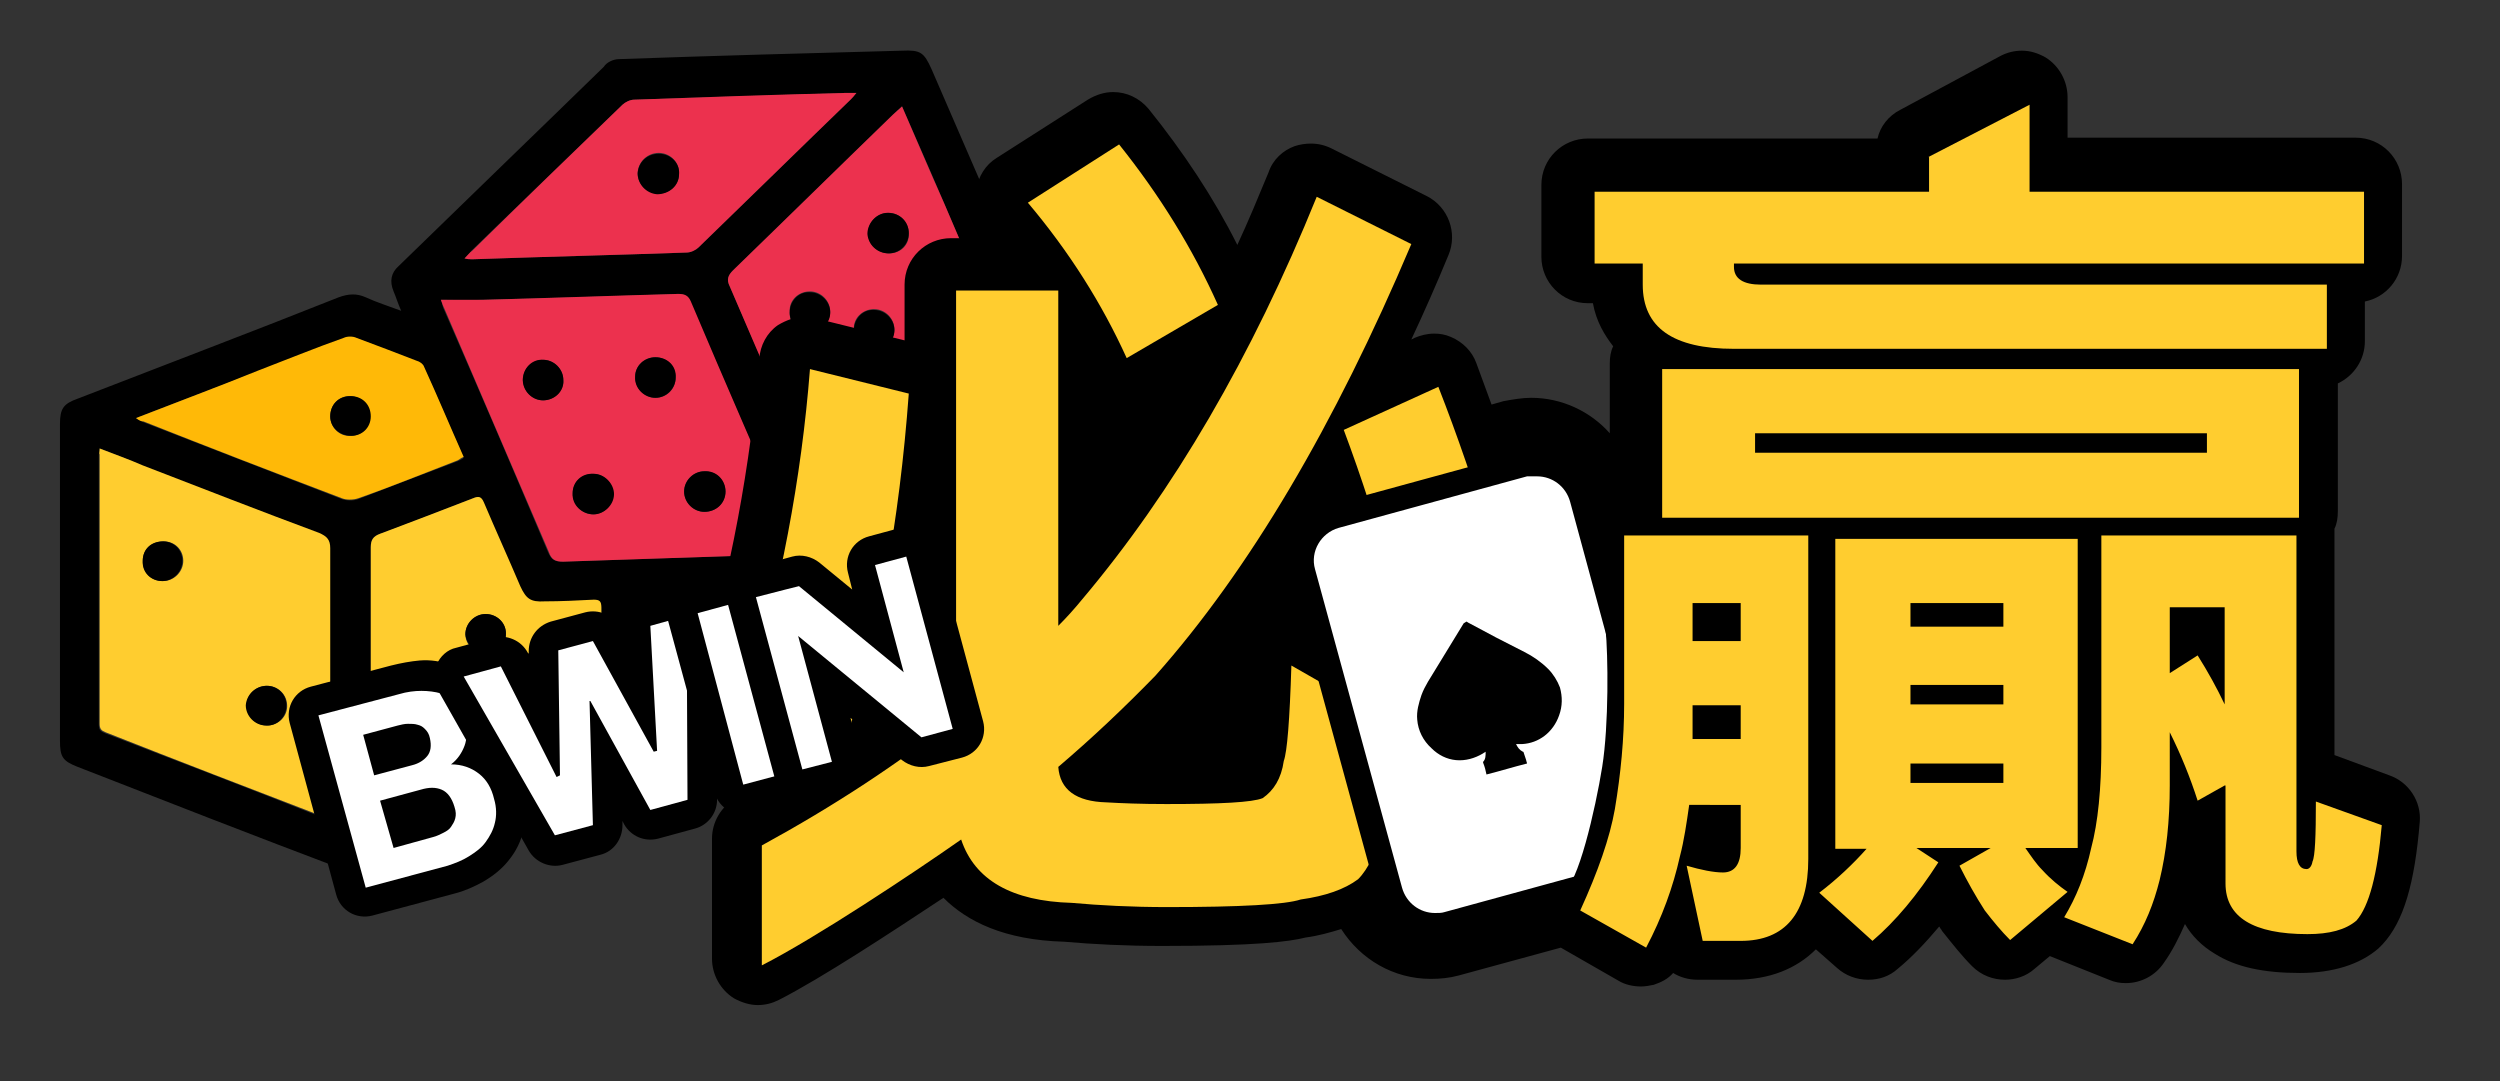
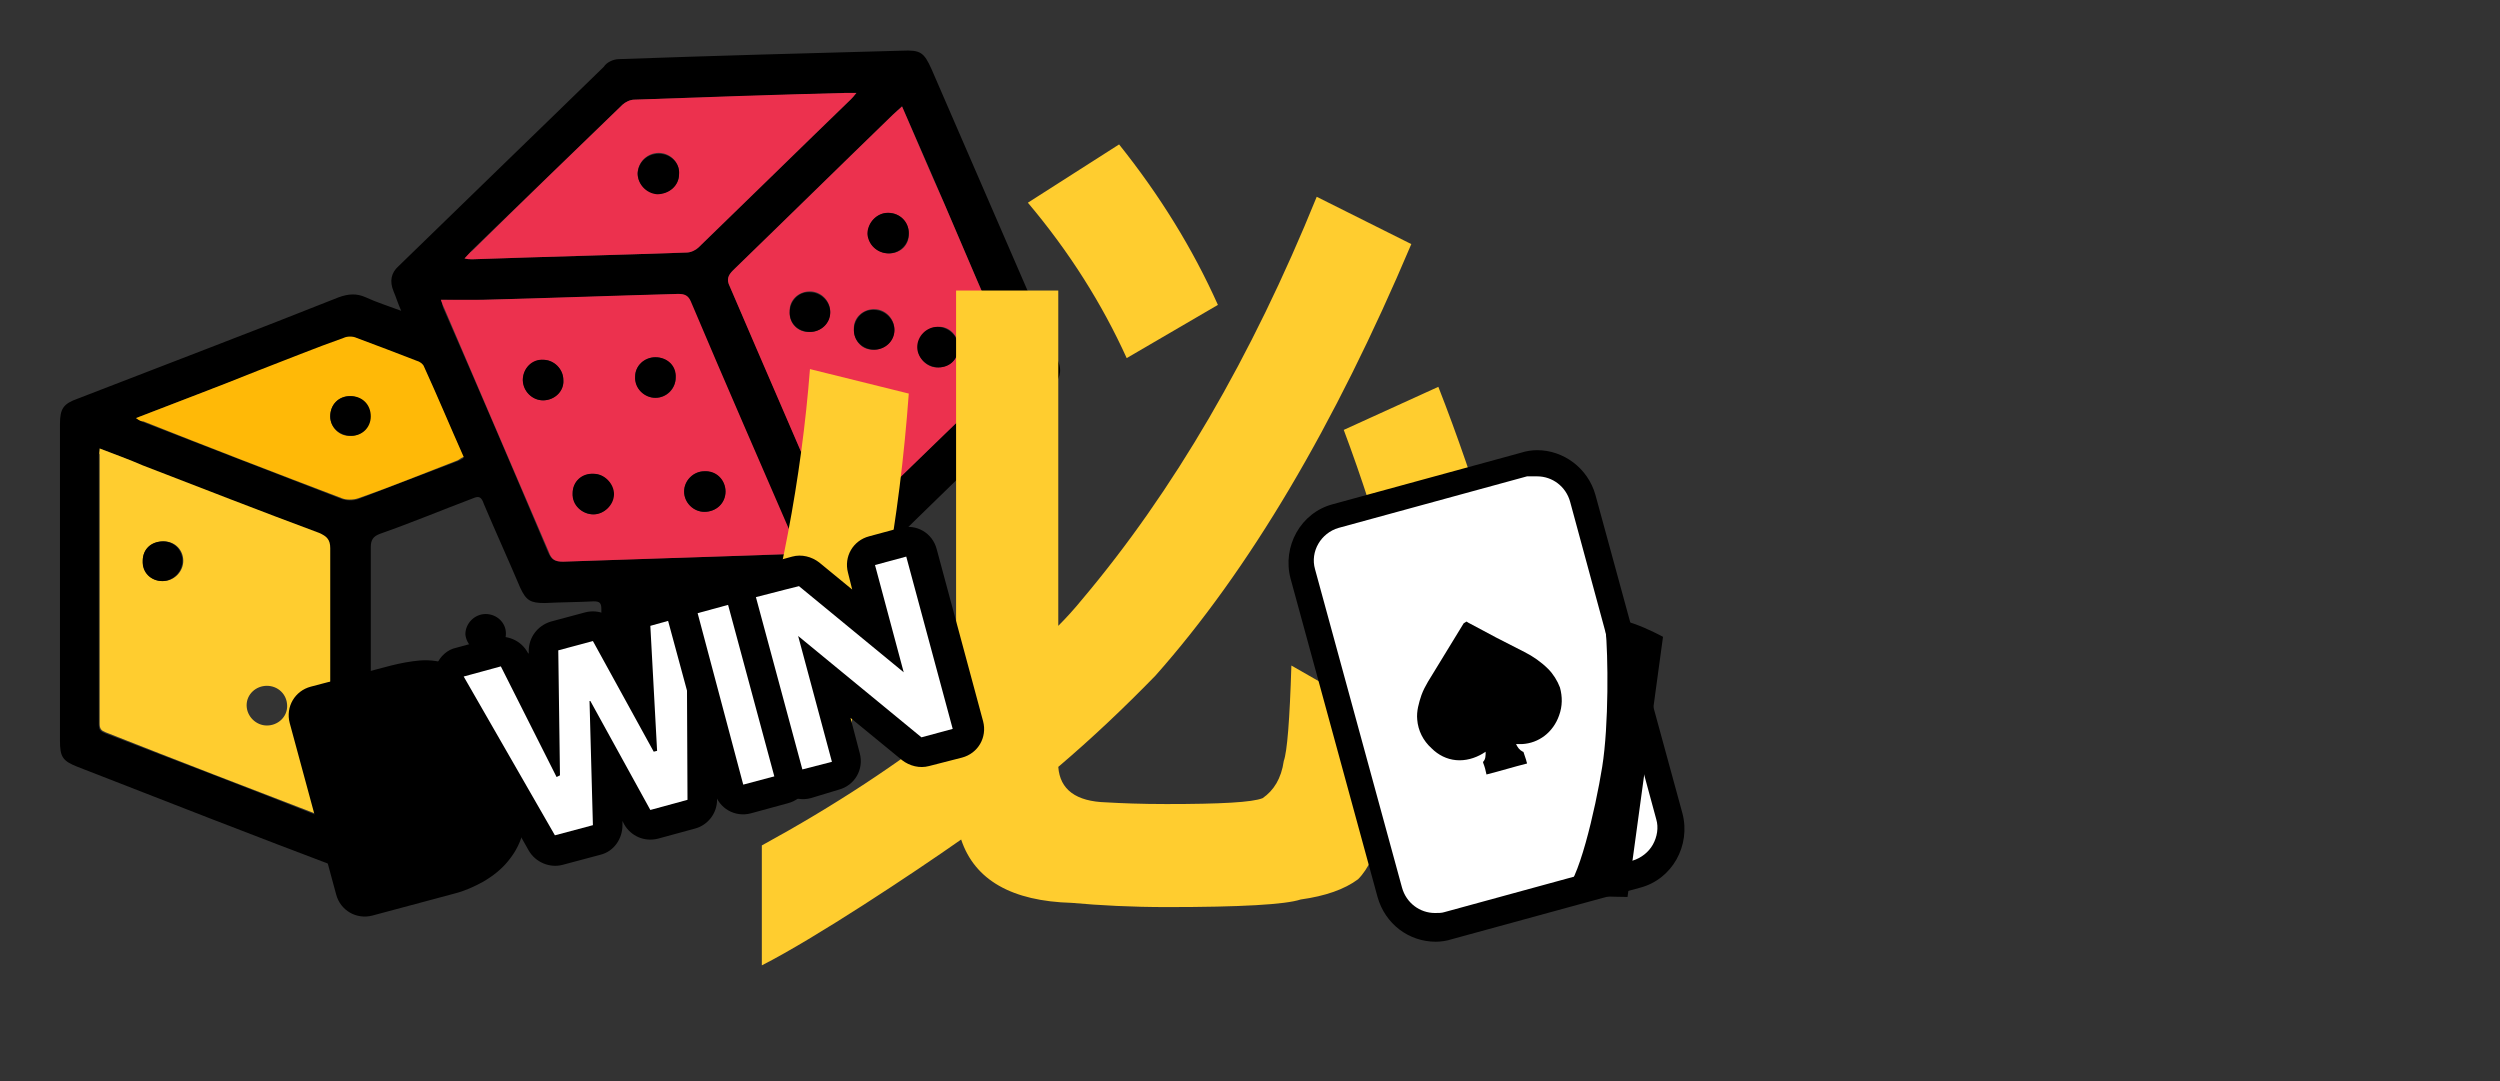
<svg xmlns="http://www.w3.org/2000/svg" version="1.1" id="圖層_1" x="0px" y="0px" viewBox="0 0 296 128" style="enable-background:new 0 0 296 128;" xml:space="preserve">
  <rect x="0" y="0" width="296" height="128" fill="#333333" stroke="none" />
  <style type="text/css">
	.st0{fill:#FFCD2F;}
	.st1{fill:#EC314E;}
	.st2{fill:#FFB907;}
	.st3{fill:#FFFFFF;}
</style>
  <g id="jeWHcr_00000076584534754519107230000003417069482897554354_">
    <g>
      <path d="M76.1,71.1c0,0.5,0,0.8,0,1.2c0,5.1,0,10.1,0,15.2c0,2-0.4,2.6-2.2,3.3c-10.5,4.1-21,8.1-31.5,12.2    c-0.5,0.2-1.2,0.2-1.6,0c-10.6-4-21.1-8.1-31.6-12.2c-1.8-0.7-2.1-1.2-2.1-3.1c0-12.5,0-25,0-37.5c0-1.8,0.4-2.4,2.1-3    c10.3-4,20.6-7.9,30.9-12c1.1-0.4,2.1-0.5,3.2,0c1.3,0.6,2.6,1,4.2,1.6c-0.4-0.9-0.6-1.6-0.9-2.3c-0.5-1.2-0.3-2.2,0.6-3    c8.1-7.9,16.2-15.7,24.3-23.6C71.8,7.4,72.6,7,73.3,7C84.5,6.6,95.6,6.3,106.8,6c2.2-0.1,2.6,0.2,3.5,2.2c5,11.5,10,23.1,15,34.6    c0.5,1.2,0.1,2.2-0.7,3c-2.7,2.6-5.3,5.2-8,7.8c-5.3,5.1-10.5,10.2-15.8,15.4c-0.9,0.9-1.8,1.3-3.1,1.3C90.8,70.5,84,70.7,77.2,71    C76.8,71,76.5,71,76.1,71.1z M11.8,53.1c0,0.4-0.1,0.6-0.1,0.8c0,10.6,0,21.3,0,31.9c0,0.6,0.2,0.8,0.7,1    c8.6,3.3,17.2,6.6,25.8,10c0.2,0.1,0.5,0.1,0.8,0.2c0-0.5,0-0.9,0-1.3c0-10.2,0-20.5,0-30.7c0-1-0.3-1.5-1.3-1.8    c-7-2.6-13.9-5.4-20.9-8C15.3,54.4,13.6,53.8,11.8,53.1z M52.2,35.5c0.2,0.5,0.2,0.8,0.3,1c4.2,9.6,8.3,19.2,12.4,28.9    c0.4,0.9,0.8,1.1,1.7,1.1c9-0.3,17.9-0.6,26.9-0.9c0.3,0,0.6-0.1,1-0.1c-0.1-0.3-0.2-0.6-0.3-0.8c-4.2-9.7-8.3-19.3-12.5-29    c-0.3-0.8-0.8-0.9-1.5-0.9c-7.7,0.3-15.5,0.5-23.2,0.7C55.6,35.6,54,35.5,52.2,35.5z M106.8,12.6c-0.5,0.4-0.8,0.7-1.1,1    C99.4,19.7,93.1,25.9,86.8,32c-0.6,0.6-0.8,1.1-0.4,1.9c4.2,9.6,8.3,19.2,12.4,28.8c0.1,0.3,0.3,0.5,0.5,0.8    c0.4-0.3,0.6-0.6,0.9-0.8c6.4-6.2,12.7-12.4,19.2-18.6c0.6-0.6,0.7-1,0.3-1.7c-2.7-6.1-5.3-12.2-7.9-18.3    C110.2,20.3,108.5,16.5,106.8,12.6z M43.9,97.2c1.9-0.7,3.6-1.4,5.3-2c7-2.7,14.1-5.5,21.1-8.2c0.6-0.2,0.9-0.4,0.9-1.1    c0-4.6,0-9.2,0-13.8c0-0.7-0.2-0.9-0.9-0.9c-1.9,0.1-3.9,0.1-5.8,0.2c-1.7,0-2.2-0.3-2.9-1.8c-1.4-3.3-2.9-6.6-4.3-9.9    C57,58.8,56.7,58.7,56,59c-3.7,1.4-7.3,2.9-11,4.2c-0.8,0.3-1.1,0.7-1.1,1.6c0,10.3,0,20.7,0,31C43.9,96.2,43.9,96.5,43.9,97.2z     M55,30.6c0.4,0,0.6,0.1,0.9,0.1c8.5-0.3,16.9-0.5,25.4-0.8c0.5,0,1.1-0.3,1.4-0.6c6-5.8,12-11.7,18-17.5c0.2-0.2,0.4-0.4,0.7-0.8    c-0.6,0-0.9,0-1.2,0c-8.4,0.3-16.7,0.5-25.1,0.8c-0.5,0-1,0.3-1.4,0.6C67.7,18.2,61.7,24,55.8,29.7C55.6,30,55.3,30.3,55,30.6z     M16.1,49.5c0.4,0.2,0.7,0.4,0.9,0.5c7.8,3,15.7,6.1,23.5,9.1c0.6,0.2,1.4,0.2,1.9,0c3.9-1.5,7.8-3,11.8-4.5    c0.2-0.1,0.5-0.2,0.7-0.4c-1.6-3.6-3.1-7.2-4.7-10.7c-0.1-0.3-0.6-0.5-0.9-0.7c-2.4-0.9-4.7-1.9-7.1-2.7c-0.5-0.2-1.1-0.2-1.5,0    c-3.4,1.3-6.8,2.6-10.2,3.9C25.7,45.8,21,47.6,16.1,49.5z" />
      <path class="st0" d="M11.8,53.1c1.8,0.7,3.5,1.3,5.1,2c7,2.7,13.9,5.4,20.9,8c0.9,0.4,1.3,0.8,1.3,1.8c0,10.2,0,20.5,0,30.7    c0,0.4,0,0.8,0,1.3c-0.3-0.1-0.6-0.1-0.8-0.2c-8.6-3.3-17.2-6.6-25.8-10c-0.5-0.2-0.7-0.4-0.7-1c0-10.6,0-21.3,0-31.9    C11.7,53.7,11.8,53.5,11.8,53.1z M16.9,66.4c0,1.4,1,2.4,2.4,2.4c1.3,0,2.4-1.1,2.4-2.4c0-1.3-1-2.3-2.3-2.3    C17.9,64.1,16.9,65.1,16.9,66.4z M31.6,81.2c-1.3,0-2.4,1-2.4,2.3c0,1.3,1.1,2.4,2.4,2.4c1.3,0,2.4-1,2.4-2.3    C34,82.2,32.9,81.2,31.6,81.2z" />
      <path class="st1" d="M52.2,35.5c1.7,0,3.3,0,4.9,0c7.7-0.2,15.5-0.5,23.2-0.7c0.8,0,1.2,0.2,1.5,0.9c4.1,9.7,8.3,19.3,12.5,29    c0.1,0.2,0.2,0.5,0.3,0.8c-0.4,0-0.7,0.1-1,0.1c-9,0.3-17.9,0.6-26.9,0.9c-0.9,0-1.4-0.2-1.7-1.1c-4.1-9.6-8.3-19.3-12.4-28.9    C52.5,36.3,52.4,36.1,52.2,35.5z M67.8,58.4c0,1.3,1.1,2.5,2.4,2.5c1.3,0,2.4-1.1,2.4-2.4c0-1.3-1.1-2.4-2.4-2.4    C68.9,56.1,67.8,57.1,67.8,58.4z M85.9,58.2c0-1.3-1.1-2.4-2.5-2.4c-1.3,0-2.4,1.1-2.4,2.4c0,1.3,1.1,2.4,2.4,2.4    C84.8,60.6,85.9,59.5,85.9,58.2z M64.3,47.4c1.3,0,2.5-1.1,2.4-2.4c0-1.3-1.1-2.4-2.4-2.4c-1.3,0-2.4,1.1-2.4,2.4    C62,46.3,63,47.4,64.3,47.4z M80,44.7c0-1.3-1-2.4-2.4-2.4c-1.3,0-2.4,1-2.4,2.3c0,1.4,1.1,2.5,2.4,2.5C79,47.1,80,46,80,44.7z" />
      <path class="st1" d="M106.8,12.6c1.7,3.9,3.3,7.7,5,11.5c2.6,6.1,5.2,12.2,7.9,18.3c0.3,0.7,0.3,1.2-0.3,1.7    c-6.4,6.2-12.8,12.4-19.2,18.6c-0.3,0.3-0.5,0.5-0.9,0.8c-0.2-0.3-0.4-0.6-0.5-0.8c-4.1-9.6-8.3-19.2-12.4-28.8    c-0.4-0.8-0.2-1.3,0.4-1.9c6.3-6.1,12.6-12.3,18.9-18.4C106,13.3,106.4,13,106.8,12.6z M111.1,43.5c1.3,0,2.4-1,2.4-2.4    c0-1.3-1.1-2.5-2.4-2.4c-1.3,0-2.4,1.2-2.4,2.4C108.6,42.4,109.8,43.6,111.1,43.5z M103.5,41.4c1.3,0,2.4-1.1,2.4-2.4    c0-1.3-1.1-2.4-2.4-2.4c-1.4,0-2.5,1.1-2.4,2.4C101.1,40.4,102.1,41.5,103.5,41.4z M101.6,48.1c-1.3,0-2.4,1.1-2.4,2.4    c0,1.3,1.1,2.4,2.4,2.4c1.4,0,2.5-1.1,2.4-2.4C104,49.1,103,48.1,101.6,48.1z M107.6,27.6c0-1.3-1.1-2.4-2.4-2.4    c-1.3,0-2.5,1.1-2.4,2.5c0,1.3,1.1,2.3,2.5,2.3C106.6,30,107.7,29,107.6,27.6z M95.9,39.3c1.3,0,2.4-1.1,2.4-2.4    c0-1.3-1.1-2.4-2.4-2.4c-1.4,0-2.5,1.1-2.4,2.4C93.4,38.3,94.5,39.4,95.9,39.3z" />
-       <path class="st0" d="M43.9,97.2c0-0.6,0-1,0-1.4c0-10.3,0-20.7,0-31c0-0.9,0.3-1.3,1.1-1.6c3.7-1.4,7.4-2.8,11-4.2    c0.7-0.3,1-0.2,1.3,0.5c1.4,3.3,2.9,6.6,4.3,9.9c0.7,1.5,1.2,1.9,2.9,1.8c1.9,0,3.9-0.1,5.8-0.2c0.7,0,0.9,0.2,0.9,0.9    c0,4.6,0,9.2,0,13.8c0,0.7-0.3,0.9-0.9,1.1c-7.1,2.7-14.1,5.5-21.1,8.2C47.5,95.8,45.8,96.4,43.9,97.2z M53.7,83.6    c0-1.3-1.1-2.4-2.4-2.4c-1.3,0-2.4,1.1-2.3,2.4c0,1.3,1.1,2.3,2.4,2.3C52.7,85.9,53.7,84.9,53.7,83.6z M57.5,72.7    c-1.3,0-2.4,1.1-2.4,2.4c0,1.3,1.2,2.4,2.5,2.3c1.3,0,2.4-1.1,2.3-2.4C59.9,73.7,58.8,72.7,57.5,72.7z" />
      <path class="st1" d="M55,30.6c0.4-0.4,0.6-0.7,0.9-0.9c5.9-5.8,11.8-11.5,17.8-17.3c0.3-0.3,0.9-0.6,1.4-0.6    c8.4-0.3,16.7-0.6,25.1-0.8c0.3,0,0.7,0,1.2,0c-0.3,0.4-0.5,0.6-0.7,0.8c-6,5.8-12,11.7-18,17.5c-0.3,0.3-0.9,0.6-1.4,0.6    c-8.5,0.3-16.9,0.5-25.4,0.8C55.6,30.7,55.4,30.7,55,30.6z M80.4,20.6c0.1-1.3-1-2.5-2.4-2.5c-1.3,0-2.4,1-2.5,2.3    c-0.1,1.3,1,2.4,2.3,2.5C79.2,23,80.4,22,80.4,20.6z" />
      <path class="st2" d="M16.1,49.5c4.9-1.9,9.7-3.7,14.4-5.6c3.4-1.3,6.8-2.7,10.2-3.9c0.4-0.2,1.1-0.2,1.5,0    c2.4,0.9,4.8,1.8,7.1,2.7c0.4,0.1,0.8,0.4,0.9,0.7c1.6,3.5,3.1,7.1,4.7,10.7c-0.3,0.1-0.5,0.3-0.7,0.4c-3.9,1.5-7.8,3.1-11.8,4.5    c-0.6,0.2-1.4,0.2-1.9,0c-7.9-3-15.7-6-23.5-9.1C16.7,49.9,16.5,49.8,16.1,49.5z M39.1,49.3c0,1.3,1.1,2.4,2.4,2.3    c1.3,0,2.3-1,2.3-2.3c0-1.3-1-2.4-2.4-2.4C40.1,46.9,39.1,47.9,39.1,49.3z" />
      <path d="M16.9,66.4c0-1.4,1-2.3,2.4-2.3c1.3,0,2.3,1,2.3,2.3c0,1.3-1.1,2.4-2.4,2.4C17.9,68.8,16.8,67.8,16.9,66.4z" />
-       <path d="M31.6,81.2c1.3,0,2.4,1.1,2.3,2.4c0,1.3-1.1,2.4-2.4,2.3c-1.3,0-2.4-1.1-2.4-2.4C29.2,82.2,30.3,81.2,31.6,81.2z" />
      <path d="M67.8,58.4c0-1.4,1.1-2.4,2.5-2.3c1.3,0,2.4,1.2,2.4,2.4c0,1.3-1.2,2.4-2.4,2.4C68.9,60.9,67.7,59.8,67.8,58.4z" />
      <path d="M85.9,58.2c0,1.4-1.1,2.4-2.5,2.4c-1.3,0-2.4-1.1-2.4-2.4c0-1.3,1.1-2.4,2.4-2.4C84.8,55.7,85.9,56.8,85.9,58.2z" />
      <path d="M64.3,47.4c-1.3,0-2.4-1.1-2.4-2.4c0-1.4,1.1-2.5,2.4-2.4c1.3,0,2.4,1.1,2.4,2.4C66.8,46.3,65.7,47.4,64.3,47.4z" />
      <path d="M80,44.7c0,1.3-1.1,2.4-2.4,2.4c-1.3,0-2.5-1.1-2.4-2.5c0-1.3,1.1-2.3,2.4-2.3C79,42.3,80.1,43.3,80,44.7z" />
      <path d="M111.1,43.5c-1.3,0-2.5-1.1-2.5-2.4c0-1.3,1.1-2.4,2.4-2.4c1.3,0,2.5,1.1,2.4,2.4C113.5,42.5,112.5,43.5,111.1,43.5z" />
      <path d="M103.5,41.4c-1.3,0-2.4-1-2.4-2.3c0-1.4,1.1-2.5,2.4-2.4c1.3,0,2.4,1.1,2.4,2.4C105.9,40.4,104.8,41.4,103.5,41.4z" />
      <path d="M101.6,48.1c1.3,0,2.4,1,2.4,2.3c0,1.4-1.1,2.5-2.4,2.4c-1.3,0-2.4-1.1-2.4-2.4C99.2,49.2,100.3,48.1,101.6,48.1z" />
      <path d="M107.6,27.6c0,1.3-1,2.4-2.4,2.4c-1.3,0-2.4-1-2.5-2.3c0-1.3,1.1-2.5,2.4-2.5C106.6,25.2,107.6,26.3,107.6,27.6z" />
      <path d="M95.9,39.3c-1.4,0-2.4-1-2.4-2.3c0-1.4,1.1-2.5,2.4-2.4c1.3,0,2.4,1.1,2.4,2.4C98.3,38.3,97.2,39.3,95.9,39.3z" />
      <path d="M53.7,83.6c0,1.3-1,2.4-2.3,2.4c-1.3,0-2.4-1-2.4-2.3c0-1.3,1-2.4,2.3-2.4C52.6,81.2,53.7,82.3,53.7,83.6z" />
      <path d="M57.5,72.7c1.3,0,2.4,1,2.4,2.3c0,1.3-1,2.4-2.3,2.4c-1.3,0-2.4-1.1-2.5-2.3C55.1,73.8,56.2,72.7,57.5,72.7z" />
      <path d="M80.4,20.6C80.4,22,79.2,23,77.8,23c-1.3-0.1-2.3-1.2-2.3-2.5c0.1-1.3,1.1-2.3,2.5-2.3C79.4,18.2,80.5,19.3,80.4,20.6z" />
      <path d="M39.1,49.3c0-1.4,1-2.4,2.4-2.4c1.4,0,2.4,1,2.4,2.4c0,1.3-1,2.3-2.3,2.3C40.2,51.6,39.1,50.6,39.1,49.3z" />
    </g>
  </g>
-   <path d="M282.9,91.8l-6.5-2.4c0,0,0-26.8,0-26.8c0.3-0.6,0.4-1.3,0.4-2.1V45.4c1.9-0.9,3.2-2.8,3.2-5v-4.7c2.5-0.5,4.4-2.7,4.4-5.4  v-8.5c0-3-2.4-5.5-5.5-5.5h-34.1v-4.8c0-1.9-1-3.7-2.6-4.7c-0.9-0.5-1.8-0.8-2.8-0.8c-0.9,0-1.7,0.2-2.5,0.6L225,13  c-1.4,0.7-2.4,2-2.7,3.4h-34.3c-3,0-5.5,2.4-5.5,5.5v8.5c0,3,2.4,5.5,5.5,5.5h0.6c0.4,2.2,1.4,3.8,2.4,5.1c-0.3,0.6-0.4,1.3-0.4,2  v8.3c-2.3-2.6-5.7-4.2-9.3-4.2c-1.1,0-2.2,0.2-3.3,0.4l-1.4,0.4c-0.6-1.6-1.2-3.3-1.8-4.9c-0.5-1.4-1.6-2.5-3-3.1  c-0.7-0.3-1.3-0.4-2-0.4c-0.8,0-1.6,0.2-2.3,0.5l-0.4,0.2c1.5-3.2,3-6.6,4.4-10c1.1-2.6,0-5.7-2.6-7l-11.2-5.6  c-0.8-0.4-1.6-0.6-2.5-0.6c-0.6,0-1.3,0.1-1.9,0.3c-1.4,0.5-2.6,1.6-3.1,3.1c-1.2,2.9-2.4,5.8-3.7,8.6c-2.8-5.6-6.4-11-10.5-16.1  c-1.1-1.3-2.6-2-4.2-2c-1,0-2,0.3-3,0.9l-10.8,6.9c-1.3,0.8-2.2,2.2-2.4,3.8c-0.2,1.5,0.2,3.1,1.2,4.3c0.4,0.5,0.8,0.9,1.2,1.4h-5.4  c-3,0-5.5,2.4-5.5,5.5v6.6l-10.5-2.6c-0.4-0.1-0.9-0.2-1.3-0.2c-1.1,0-2.2,0.4-3.2,1c-1.3,0.9-2.1,2.4-2.2,4  c-1,12.5-3.4,25.3-7.1,37.9c-0.8,2.5,0.4,5.2,2.8,6.4l8,4c-2.1,1.3-4.3,2.5-6.5,3.7c-1.7,1-2.8,2.8-2.8,4.8v14.2  c0,1.9,1,3.7,2.6,4.7c0.9,0.5,1.9,0.8,2.8,0.8c0.9,0,1.7-0.2,2.5-0.6c5.1-2.6,13.3-8,19.5-12.1c2.8,2.8,7.2,5,14.3,5.2  c3.4,0.3,7.3,0.5,11.6,0.5c11.1,0,15-0.5,17-1c1.5-0.2,2.9-0.6,4.2-1c2.3,3.6,6.2,5.9,10.6,5.9c1.1,0,2.2-0.1,3.3-0.4l12.1-3.3  l6.8,3.9c0.8,0.5,1.8,0.7,2.7,0.7c0.5,0,1-0.1,1.5-0.2c0.9-0.3,1.7-0.7,2.3-1.4c0.8,0.5,1.8,0.8,2.9,0.8h4.5c4,0,7.2-1.3,9.5-3.6  l2.5,2.2c1,0.9,2.3,1.4,3.7,1.4c1.3,0,2.5-0.4,3.5-1.3c1.7-1.4,3.3-3.1,4.9-5c0.1,0.1,0.1,0.2,0.2,0.3c0.1,0.1,0.1,0.2,0.2,0.3  c1.2,1.5,2.3,2.9,3.5,4.1c1.1,1.1,2.5,1.6,3.9,1.6c1.2,0,2.5-0.4,3.5-1.3l1.8-1.5l7,2.8c0.7,0.3,1.3,0.4,2,0.4  c1.8,0,3.5-0.9,4.5-2.4c1-1.4,1.8-3,2.5-4.6c0.8,1.4,2,2.6,3.5,3.5c2.5,1.6,5.8,2.3,10.1,2.3c3.9,0,7.1-1,9.3-2.9  c0.2-0.2,0.3-0.3,0.5-0.5c2.5-2.7,3.8-7.2,4.4-14.5C286.7,94.9,285.2,92.6,282.9,91.8z" />
  <path class="st0" d="M95.9,43.7l11.7,2.9c-1.1,15-3.6,29-7.7,41.9l-11.4-5.7C92.4,69.7,94.9,56.6,95.9,43.7z M113.2,34.4h12.1v39.7  c1-1,1.9-2,2.8-3.1c10.8-12.8,20.1-28.7,27.8-47.7l11.2,5.6C158,50.4,147.9,67.5,136.8,80c-3.7,3.8-7.5,7.4-11.5,10.8  c0.2,2.7,2.1,4.1,5.7,4.2c1.7,0.1,4.1,0.2,7.1,0.2c6.4,0,10.2-0.2,11.4-0.7c1.3-0.9,2.2-2.3,2.5-4.4c0.4-1.1,0.7-4.8,0.9-11.3  l12.6,7.2c-0.7,9.7-2.3,15.7-4.7,18.1c-1.6,1.2-3.9,2-6.8,2.4c-1.8,0.6-7.1,0.9-15.8,0.9c-4.2,0-8-0.2-11.3-0.5  c-7.1-0.2-11.5-2.7-13.1-7.5c-5.7,4-17.3,11.7-23.6,14.9v-14.2c8.6-4.7,16.2-9.7,23-15.1V34.4z M132.5,17.1c4.8,6,8.7,12.3,11.7,19  l-10.8,6.3c-2.9-6.4-6.8-12.6-11.7-18.4L132.5,17.1z M170.3,45.8c4.5,11.5,8.3,24.1,11.4,37.9l-12.1,5.2c-2.8-14.2-6.3-26.8-10.5-38  L170.3,45.8z" />
  <g>
    <path d="M44.1,108.4c-1.9,0.5-3.8-0.6-4.3-2.5l-5.5-20.3c-0.5-1.9,0.6-3.8,2.5-4.3l9.5-2.5c1.2-0.3,2.3-0.5,3.4-0.6   c1.3-0.1,2.5,0.1,3.6,0.5c1.2,0.4,2.3,1.2,3.2,2.2c0.8,1,1.4,2.2,1.8,3.6c0.4,1.4,0.4,2.7,0.1,4c0.2,0.1,0.3,0.2,0.5,0.4   c1.4,1.2,2.4,2.8,2.9,4.8c0.4,1.6,0.5,3.1,0.2,4.5c-0.3,1.4-0.9,2.6-1.8,3.7c-0.8,1-1.8,1.8-3,2.5c-1.1,0.6-2.2,1.1-3.4,1.4   L44.1,108.4z" />
-     <path class="st3" d="M37.7,84.7l9.5-2.5c1-0.3,1.9-0.4,2.7-0.4c0.8,0,1.6,0.1,2.3,0.3c0.7,0.2,1.2,0.6,1.7,1.2   c0.5,0.6,0.9,1.3,1.1,2.3c0.3,1,0.3,1.9,0,2.7c-0.3,0.8-0.8,1.6-1.6,2.2c1.3,0,2.4,0.4,3.3,1.1c0.9,0.7,1.5,1.7,1.8,3   c0.3,1,0.3,2,0.1,2.8c-0.2,0.9-0.6,1.6-1.1,2.3c-0.5,0.7-1.2,1.2-2,1.7c-0.8,0.5-1.6,0.8-2.5,1.1l-9.7,2.6L37.7,84.7z M44.3,91.8   l4.5-1.2c0.8-0.2,1.4-0.6,1.8-1.1c0.4-0.5,0.5-1.2,0.3-2.1c-0.1-0.5-0.3-0.8-0.6-1.1s-0.5-0.4-0.9-0.5c-0.3-0.1-0.7-0.1-1.1-0.1   c-0.4,0-0.8,0.1-1.2,0.2L43,87L44.3,91.8z M46.6,100.4l4.7-1.3c0.4-0.1,0.8-0.3,1.2-0.5c0.4-0.2,0.7-0.4,0.9-0.7   c0.2-0.3,0.4-0.6,0.5-1c0.1-0.4,0.1-0.8-0.1-1.4c-0.3-1-0.8-1.7-1.5-2c-0.7-0.3-1.5-0.3-2.5,0l-4.8,1.3L46.6,100.4z" />
    <path d="M77.9,99.3c-1.6,0.4-3.2-0.3-4-1.7l-0.2-0.4l0,0.5c0,1.6-1,3.1-2.6,3.5l-4.5,1.2c-1.5,0.4-3.2-0.3-4-1.7L51.9,81.8   c-0.5-0.9-0.6-2.1-0.2-3.1s1.3-1.8,2.3-2l4.4-1.2c1.6-0.4,3.3,0.3,4.1,1.8l0.1,0.1l0-0.3c0-1.6,1-3,2.6-3.5l4.1-1.1   c1.6-0.4,3.2,0.3,4,1.7l0.2,0.4l0-0.3c-0.1-1.7,1-3.2,2.6-3.6l4.3-1.2c1.1-0.3,2.2-0.1,3,0.6c0.9,0.7,1.4,1.7,1.4,2.8l0.1,21.8   c0,1.6-1.1,3-2.6,3.4L77.9,99.3z" />
    <path class="st3" d="M81.4,94.7L77,95.9L69.9,83l-0.1,0l0.4,14.7l-4.5,1.2L54.9,80.1l4.4-1.2L65.9,92l0.4-0.2l-0.2-14.8l4.1-1.1   L77.4,89l0.4-0.1L77,74.1l4.3-1.2L81.4,94.7z" />
    <path d="M88.9,96.3c-1.9,0.5-3.8-0.6-4.3-2.5l-5.5-20.3c-0.5-1.9,0.6-3.8,2.5-4.3l4.4-1.2c1.9-0.5,3.8,0.6,4.3,2.5l5.5,20.3   c0.5,1.9-0.6,3.8-2.5,4.3L88.9,96.3z" />
    <path class="st3" d="M82.6,72.6l4.4-1.2l5.5,20.3L88,92.9L82.6,72.6z" />
    <path d="M110,90.7c-1.1,0.3-2.3,0-3.2-0.7l-6.1-5l1.1,4.2c0.5,1.9-0.6,3.8-2.5,4.3L96,94.5c-1.9,0.5-3.8-0.6-4.3-2.5l-5.5-20.4   c-0.5-1.9,0.6-3.8,2.5-4.3l5.1-1.4c1.1-0.3,2.3,0,3.2,0.7l3.9,3.2l-0.5-2c-0.5-1.9,0.6-3.8,2.5-4.3l3.7-1c1.9-0.5,3.8,0.6,4.3,2.5   l5.5,20.4c0.5,1.9-0.6,3.8-2.5,4.3L110,90.7z" />
    <path class="st3" d="M94.5,75.3l4,14.9L95,91.1l-5.5-20.4l3.5-0.9l1.6-0.4L107,79.6l-3.4-12.7l3.7-1l5.5,20.4l-3.7,1L94.5,75.3z" />
  </g>
  <g>
-     <path class="st3" d="M170,109.7c-2.5,0-4.7-1.7-5.4-4.1L154.4,68c-0.8-3,0.9-6,3.9-6.8l22.3-6.1c0.5-0.1,1-0.2,1.5-0.2   c2.5,0,4.7,1.7,5.4,4.1l10.3,37.7c0.4,1.4,0.2,2.9-0.5,4.2s-1.9,2.2-3.4,2.6l-22.3,6.1C171,109.7,170.5,109.7,170,109.7z" />
+     <path class="st3" d="M170,109.7c-2.5,0-4.7-1.7-5.4-4.1L154.4,68c-0.8-3,0.9-6,3.9-6.8l22.3-6.1c0.5-0.1,1-0.2,1.5-0.2   c2.5,0,4.7,1.7,5.4,4.1l10.3,37.7c0.4,1.4,0.2,2.9-0.5,4.2s-1.9,2.2-3.4,2.6l-22.3,6.1C171,109.7,170.5,109.7,170,109.7" />
    <path d="M182,56.4L182,56.4c1.8,0,3.4,1.2,3.9,3L196.1,97c0.3,1,0.1,2.1-0.4,3c-0.5,0.9-1.4,1.6-2.4,1.9l-22.3,6.1   c-0.3,0.1-0.7,0.1-1.1,0.1c-1.8,0-3.4-1.2-3.9-3l-10.3-37.7c-0.6-2.1,0.7-4.3,2.8-4.9l22.3-6.1C181.3,56.4,181.6,56.4,182,56.4    M182,53.3c-0.6,0-1.3,0.1-1.9,0.3l-22.3,6.1c-3.8,1-6,5-5,8.8l10.3,37.7c0.9,3.2,3.7,5.3,6.9,5.3c0.6,0,1.3-0.1,1.9-0.3l22.3-6.1   c3.8-1,6-5,5-8.8l-10.3-37.7C188,55.4,185.1,53.3,182,53.3L182,53.3z" />
  </g>
  <g id="_x33_qynE5.tif_00000060021548145530931760000008075567353577701282_">
    <g>
      <path d="M173.6,73.6C173.6,73.6,173.6,73.6,173.6,73.6c0.1,0,0.2,0.1,0.2,0.1c2.2,1.2,4.5,2.4,6.7,3.5c1,0.5,2,1.2,2.8,2    c0.6,0.6,1.1,1.4,1.4,2.2c0.3,1.1,0.3,2.2-0.1,3.3c-0.7,2-2.4,3.3-4.4,3.4c-0.2,0-0.5,0-0.7,0c0.2,0.4,0.4,0.7,0.8,0.9    c0.1,0,0.1,0.1,0.1,0.1c0.1,0.3,0.2,0.6,0.3,0.9c0,0.1,0.1,0.3,0.1,0.4c-1.6,0.4-3.2,0.9-4.8,1.3c-0.1-0.5-0.2-0.9-0.4-1.4    c0,0,0-0.1,0-0.1c0.3-0.3,0.3-0.7,0.3-1.2c-0.1,0.1-0.2,0.1-0.3,0.2c-1,0.6-2.1,0.9-3.2,0.8c-1.1-0.1-2.1-0.6-2.9-1.4    c-1-0.9-1.6-2.1-1.7-3.4c-0.1-1,0.2-2,0.5-2.9c0.4-1.1,1.1-2.1,1.7-3.1c1.1-1.8,2.2-3.6,3.3-5.4C173.5,73.7,173.6,73.6,173.6,73.6    z" />
    </g>
  </g>
  <path d="M192.7,106.2c0,0-9.3-0.1-7.6-0.7c1.7-0.6,3.8-9.7,4.6-14.7s0.7-13.3,0.4-16.3c-0.3-3,6.8,0.9,6.8,0.9L192.7,106.2z" />
-   <path class="st0" d="M196.4,63.4h17.7v38.3c0,6.4-2.7,9.7-8,9.7h-4.5l-1.9-8.9c1.7,0.5,3.2,0.8,4.3,0.8c1.4,0,2.1-1,2.1-2.9v-5.1  H200c-0.3,2.1-0.6,4.2-1.1,6.1c-0.8,3.6-2.1,7.2-4,10.8l-7.8-4.4c2.1-4.6,3.5-8.6,4.1-12c0.7-4.2,1.1-8.3,1.1-12.5V63.4H196.4z   M228.3,18.6l12-6.2v10.3h39.6v8.5h-74.6v0.4c0,1.4,1.1,2.1,3.2,2.1h67v7.6h-70.2c-7.2,0-10.8-2.5-10.8-7.6v-2.5h-5.7v-8.5h39.6  V18.6z M196.8,43.7h75.4v17.6h-75.4V43.7z M200.4,75.9h5.7v-4.5h-5.7V75.9z M200.4,87.5h5.7v-4h-5.7V87.5z M207.8,53.6h53.5v-2.3  h-53.5V53.6z M217.3,63.8H246v36.6h-6.2c0.7,1,1.3,1.9,2,2.6c1,1.1,2,1.9,3,2.6l-6.8,5.7c-1-1-2-2.2-3-3.5c-1.1-1.7-2.1-3.5-3-5.3  l3.7-2.1h-8.8l2.6,1.7c-2.5,3.9-5.1,7-7.8,9.3l-6.3-5.7c2.1-1.6,4-3.4,5.6-5.2h-3.7V63.8z M226.2,74.2h11v-2.8h-11V74.2z   M226.2,83.4h11v-2.3h-11V83.4z M226.2,92.7h11v-2.3h-11V92.7z M263.4,93l-3.2,1.8c-0.9-2.8-2-5.5-3.3-8.1V93  c0,4.2-0.4,7.9-1.2,11.2c-0.7,2.8-1.7,5.3-3.2,7.6l-8.1-3.2c1.4-2.3,2.5-5,3.2-8.2c0.8-3,1.2-7,1.2-11.9V63.4h23.1v37.4  c0,1.4,0.4,2.1,1.2,2.1c0.3,0,0.6-0.3,0.7-0.9c0.3-0.6,0.4-3,0.4-7.1l7.8,2.8c-0.5,5.8-1.5,9.6-3,11.3c-1.3,1.1-3.2,1.6-5.8,1.6  c-6.4,0-9.7-2-9.7-6V93z M263.4,71.9h-6.5v7.8l3.3-2.1c1.2,1.9,2.3,3.9,3.2,5.8V71.9z" />
</svg>